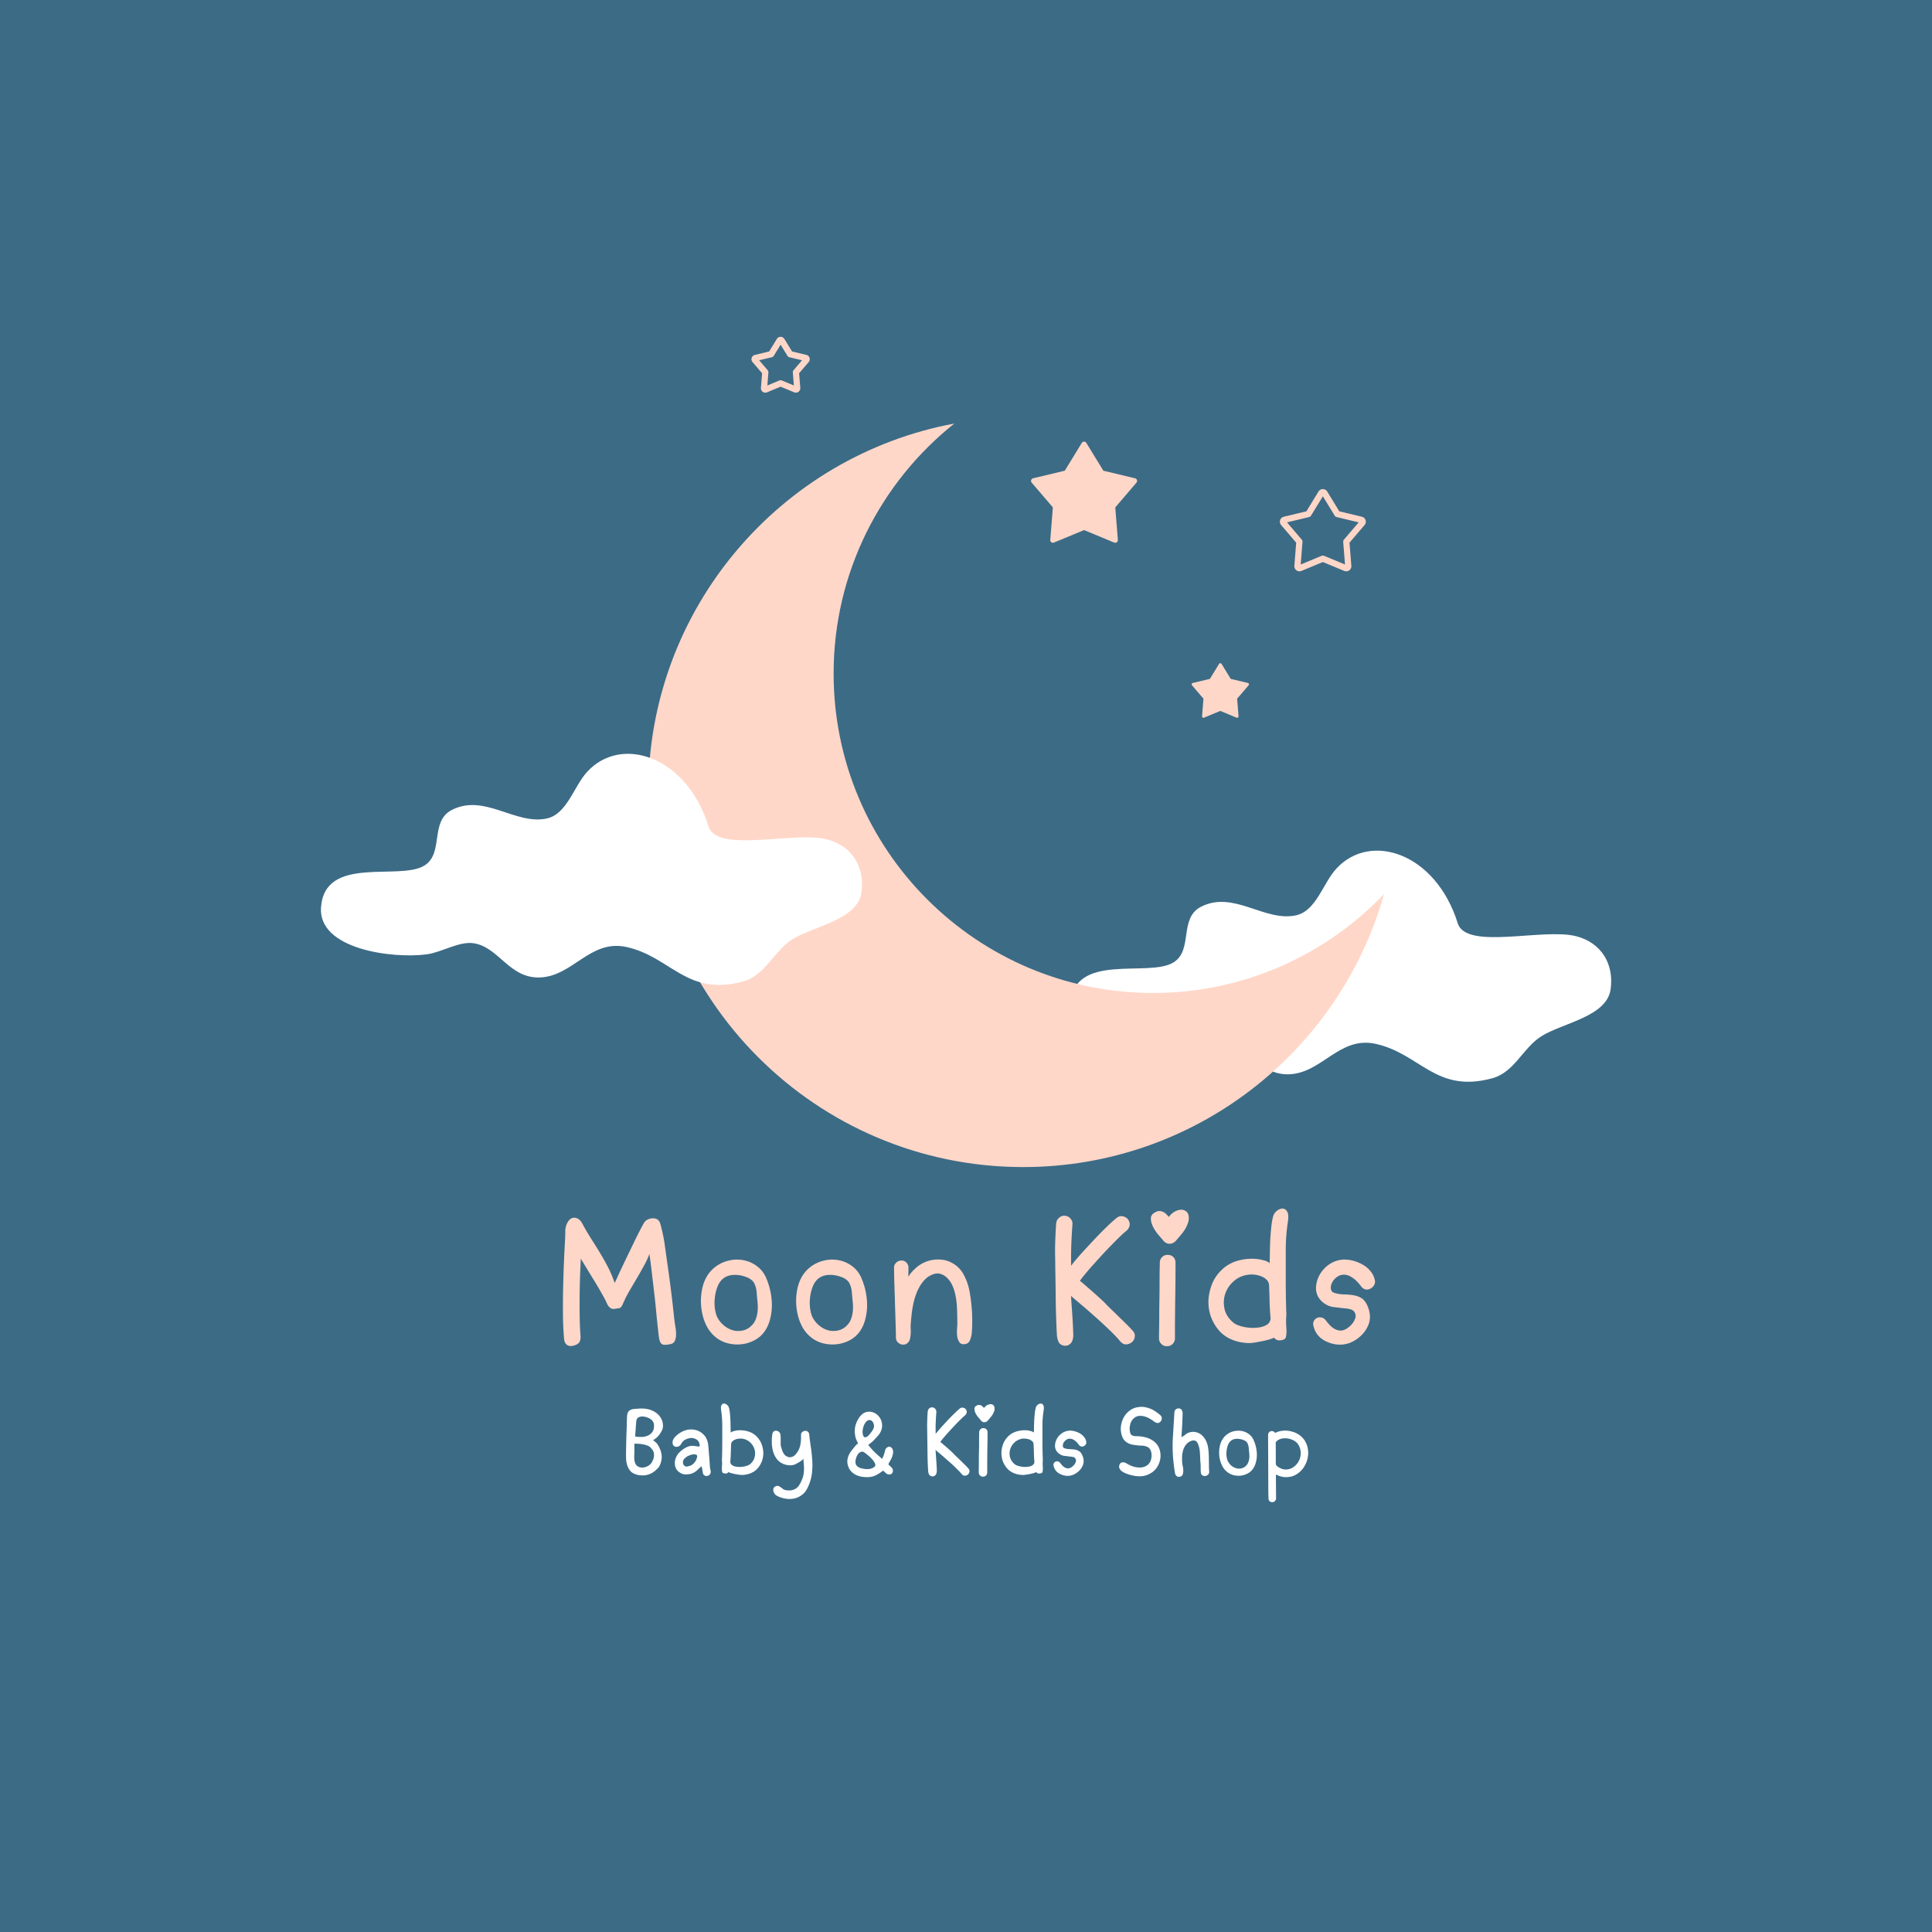
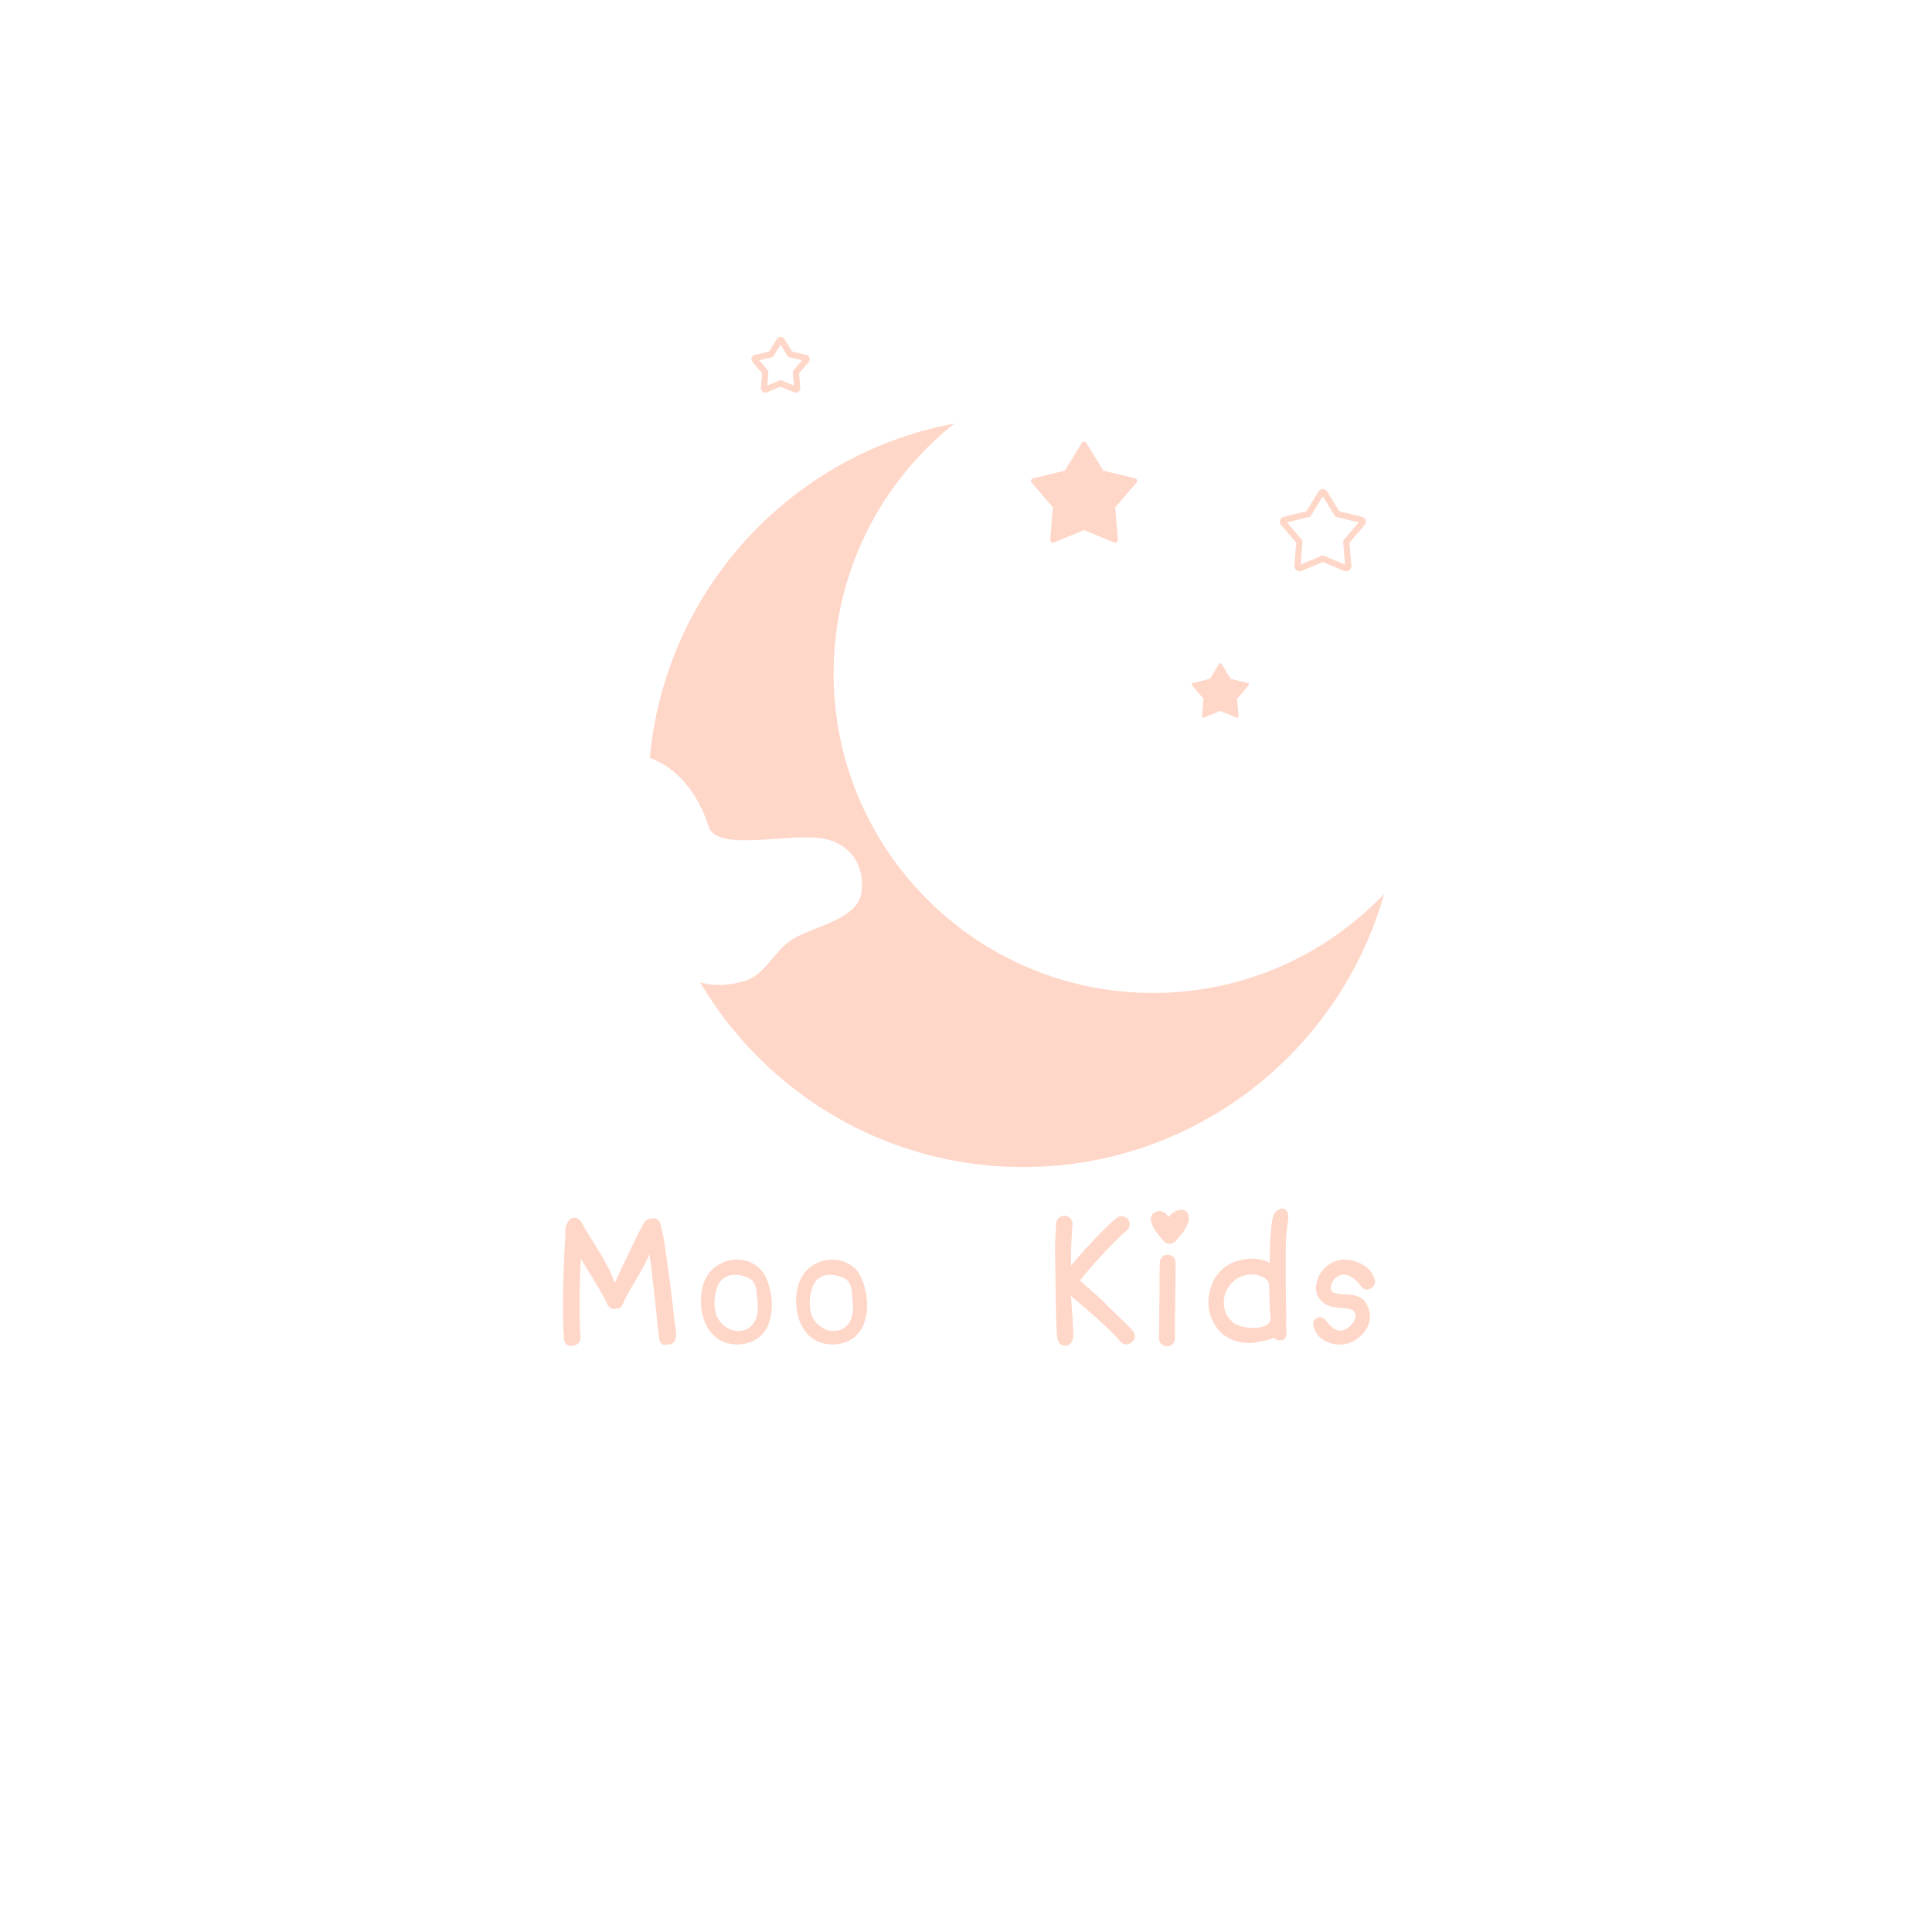
<svg xmlns="http://www.w3.org/2000/svg" data-bbox="-37.5 -37.5 450 450" height="500" viewBox="0 0 375 375" width="500" data-type="color">
  <g>
    <defs>
      <clipPath id="b1b8c82a-9f66-48e9-bb43-eaa9afe46e0d">
        <path d="M207 165h105.96v45H207Zm0 0" />
      </clipPath>
      <clipPath id="01a144ee-404b-442d-8f55-7d8ec1fc490f">
        <path d="M125 82h144v144.563H125Zm0 0" />
      </clipPath>
      <clipPath id="13b5728a-516a-4843-a402-58c33ebe5822">
        <path d="M145 65.313h13V77h-13Zm0 0" />
      </clipPath>
    </defs>
    <path fill="#ffffff" d="M412.5-37.5v450h-450v-450z" data-color="1" />
-     <path fill="#3c6b86" d="M412.5-37.5v450h-450v-450z" data-color="2" />
    <g clip-path="url(#b1b8c82a-9f66-48e9-bb43-eaa9afe46e0d)">
      <path fill-rule="evenodd" d="M305.91 181.715c-6.387-1.637-21.312 2.765-22.96-2.504-4.282-13.68-16.942-17.805-23.563-10.613-2.61 2.832-3.899 8.214-7.852 9.07-6.094 1.316-12.11-4.914-18.433-1.66-4.332 2.234-1.461 8.43-5.34 10.804-4.88 2.993-19.301-2.113-20.04 8.098-.593 8.172 13.962 10.02 20.583 9.11 2.812-.383 6.254-2.567 9.023-2.145 4.883.738 6.817 6.648 12.582 6.648 6.613 0 9.942-7.488 17.106-5.914 8.668 1.903 11.687 9.707 22.687 6.664 4.281-1.183 5.914-5.925 9.496-8.148 4.207-2.617 12.688-3.79 13.426-9.121.664-4.805-1.715-9.012-6.715-10.29m0 0" fill="#ffffff" data-color="1" />
    </g>
    <g clip-path="url(#01a144ee-404b-442d-8f55-7d8ec1fc490f)">
      <path fill-rule="evenodd" d="M185.234 82.21c-14.273 11.364-23.43 28.888-23.43 48.532 0 34.215 27.778 61.992 61.997 61.992 17.633 0 33.558-7.379 44.851-19.214-8.617 30.57-36.734 53.007-70.05 53.007-40.165 0-72.77-32.609-72.77-72.77 0-35.597 25.613-65.26 59.402-71.546m0 0" fill="#ffd7c8" data-color="3" />
    </g>
    <path fill-rule="evenodd" d="M209.973 85.973a.52.52 0 0 1 .445-.25.51.51 0 0 1 .441.25l3.301 5.39 6.149 1.473a.52.52 0 0 1 .277.844l-4.113 4.804.504 6.305a.52.52 0 0 1-.72.52l-5.839-2.422-5.84 2.422a.518.518 0 0 1-.719-.52l.5-6.305-4.109-4.804a.52.52 0 0 1-.098-.5.52.52 0 0 1 .371-.344l6.149-1.473Zm0 0" fill="#ffd7c8" data-color="3" />
    <path fill-rule="evenodd" d="M236.621 128.855a.28.28 0 0 1 .238-.132c.098 0 .188.05.243.132l1.78 2.915 3.321.792a.283.283 0 0 1 .145.458l-2.22 2.593.274 3.403a.29.29 0 0 1-.117.25.27.27 0 0 1-.27.03l-3.156-1.308-3.152 1.309a.28.28 0 0 1-.273-.031.28.28 0 0 1-.114-.25l.27-3.403-2.219-2.593a.29.29 0 0 1-.055-.27.29.29 0 0 1 .204-.187l3.32-.793Zm0 0" fill="#ffd7c8" data-color="3" />
    <path fill-rule="evenodd" d="m255.918 95.406-2.352 3.844-4.379 1.047a1 1 0 0 0-.714.66 1 1 0 0 0 .191.953l2.926 3.422-.356 4.488a.992.992 0 0 0 1.371.996l4.16-1.726 4.157 1.726a.992.992 0 0 0 1.371-.996l-.356-4.488 2.926-3.422a1 1 0 0 0 .192-.953 1 1 0 0 0-.715-.66l-4.38-1.047-2.347-3.844a1 1 0 0 0-.847-.472.99.99 0 0 0-.848.472m.848.926 2.296 3.758a.62.62 0 0 0 .375.273l4.286 1.028-2.864 3.347a.6.6 0 0 0-.144.438l.351 4.394-4.07-1.691a.63.63 0 0 0-.46 0l-4.071 1.691.347-4.394a.6.6 0 0 0-.144-.438l-2.863-3.347 4.285-1.028a.6.6 0 0 0 .375-.273Zm0 0" fill="#ffd7c8" data-color="3" />
    <g clip-path="url(#13b5728a-516a-4843-a402-58c33ebe5822)">
      <path fill-rule="evenodd" d="m150.785 65.785-1.492 2.434-2.773.668a.86.86 0 0 0-.618.566.86.86 0 0 0 .164.824l1.856 2.168-.227 2.844a.858.858 0 0 0 1.184.86l2.637-1.094 2.636 1.093a.858.858 0 0 0 1.184-.86l-.227-2.843 1.856-2.168a.87.87 0 0 0 .164-.824.86.86 0 0 0-.617-.566l-2.778-.668-1.488-2.434a.86.86 0 0 0-.73-.41.85.85 0 0 0-.73.41m.73 1.117 1.325 2.16a.6.6 0 0 0 .37.274l2.466.59-1.645 1.926a.6.6 0 0 0-.144.441l.199 2.527-2.34-.972a.6.6 0 0 0-.46 0l-2.345.972.204-2.527a.6.6 0 0 0-.145-.441l-1.648-1.926 2.464-.59a.6.6 0 0 0 .375-.273Zm0 0" fill="#ffd7c8" data-color="3" />
    </g>
    <path fill-rule="evenodd" d="M160.5 162.918c-6.39-1.633-21.316 2.766-22.965-2.504-4.281-13.68-16.941-17.805-23.562-10.613-2.606 2.832-3.899 8.215-7.852 9.07-6.09 1.316-12.11-4.914-18.43-1.656-4.336 2.23-1.46 8.426-5.34 10.8-4.882 2.993-19.3-2.113-20.042 8.098-.594 8.172 13.96 10.02 20.582 9.114 2.812-.387 6.254-2.567 9.023-2.149 4.883.742 6.816 6.649 12.586 6.649 6.61 0 9.938-7.489 17.102-5.915 8.668 1.903 11.687 9.708 22.691 6.668 4.277-1.187 5.914-5.925 9.492-8.152 4.211-2.617 12.688-3.789 13.426-9.121.664-4.805-1.715-9.012-6.711-10.289m0 0" fill="#ffffff" data-color="1" />
    <path d="M130.864 255.91q.077.705.22 1.532.14.813.14 1.562c0 .492-.086.914-.25 1.266q-.253.534-.922.64-.75.143-1.172.11a.81.81 0 0 1-.656-.406c-.156-.25-.274-.641-.344-1.172a204 204 0 0 1-.25-2.22q-.035-.355-.14-1.327l-.22-2.297q-.126-1.313-.312-2.813-.174-1.512-.344-2.937-.158-1.419-.312-2.61-.16-1.184-.266-1.859-.251.816-.906 2.047a77 77 0 0 1-1.422 2.516q-.752 1.3-1.469 2.5-.703 1.205-1.062 2.03-.284.628-.438.938-.157.3-.328.407a.7.7 0 0 1-.375.125q-.206.018-.594.078c-.312.074-.57.062-.765-.032a1.44 1.44 0 0 1-.516-.406 2.3 2.3 0 0 1-.36-.594 9 9 0 0 0-.312-.671 72 72 0 0 0-2.343-4.047 435 435 0 0 1-2.407-3.969 325 325 0 0 0-.156 3.61q-.065 1.969-.078 3.968c-.012 1.336-.008 2.625.016 3.875q.03 1.861.14 3.313.077.703-.094 1.218-.157.516-.906.797-.924.357-1.531.016-.597-.358-.656-1.39a56 56 0 0 1-.203-4.626q-.017-2.514.03-5.062.062-2.561.157-4.969.106-2.42.219-4.406a25 25 0 0 0 .047-1.61q-.001-.874.343-1.578c.383-.781.876-1.144 1.47-1.094q.902.064 1.484 1.125.778 1.455 1.656 2.844a97 97 0 0 1 1.734 2.781 47 47 0 0 1 1.61 2.86q.749 1.453 1.28 3.047.282-.528.75-1.594.482-1.06 1.11-2.36c.414-.863.844-1.75 1.281-2.656q.656-1.373 1.235-2.547.591-1.169 1.031-1.984c.29-.539.508-.86.656-.953a2.24 2.24 0 0 1 1.61-.437c.601.054 1 .398 1.187 1.03.406 1.43.707 2.891.906 4.391q.311 2.25.625 4.453.668 4.69 1.172 9.547m0 0" fill="#ffd7c8" data-color="3" />
    <path d="M148.745 248.13a13.5 13.5 0 0 1 1.016 4.015 11 11 0 0 1-.344 4.125q-.361 1.267-1.063 2.234a5.6 5.6 0 0 1-2 1.688 7 7 0 0 1-2.53.734 7.5 7.5 0 0 1-2.642-.219 6.1 6.1 0 0 1-2.343-1.219 6.8 6.8 0 0 1-1.485-1.75 9.3 9.3 0 0 1-.89-2.14q-.316-1.138-.39-2.328a11 11 0 0 1 .077-2.297q.45-3.436 2.828-5.172a6.85 6.85 0 0 1 2.703-1.172 6.6 6.6 0 0 1 2.813.016 6.2 6.2 0 0 1 2.5 1.172q1.139.86 1.75 2.312m-2.625 8.905q.388-.45.594-1.03.215-.592.297-1.188c.062-.407.086-.82.078-1.25a11 11 0 0 0-.094-1.204q-.065-.779-.14-1.593a4.4 4.4 0 0 0-.391-1.532 1.96 1.96 0 0 0-.64-.828 3.3 3.3 0 0 0-.954-.53 7 7 0 0 0-1.078-.313 5.6 5.6 0 0 0-1.047-.11c-1.73-.039-2.902.75-3.516 2.375q-.456 1.22-.53 2.656-.065 1.442.327 2.672.06.284.313.72a5 5 0 0 0 1.328 1.515q.825.644 1.781.86.967.205 1.938-.063.984-.265 1.734-1.157m0 0" fill="#ffd7c8" data-color="3" />
    <path d="M167.225 248.13a13.5 13.5 0 0 1 1.016 4.015 11 11 0 0 1-.344 4.125q-.361 1.267-1.063 2.234a5.6 5.6 0 0 1-2 1.688 7 7 0 0 1-2.53.734 7.5 7.5 0 0 1-2.642-.219 6.1 6.1 0 0 1-2.343-1.219 6.8 6.8 0 0 1-1.485-1.75 9.3 9.3 0 0 1-.89-2.14q-.316-1.138-.39-2.328a11 11 0 0 1 .077-2.297q.45-3.436 2.828-5.172a6.85 6.85 0 0 1 2.703-1.172 6.6 6.6 0 0 1 2.813.016 6.2 6.2 0 0 1 2.5 1.172q1.139.86 1.75 2.312m-2.625 8.905q.388-.45.594-1.03.215-.592.297-1.188c.062-.407.086-.82.078-1.25a11 11 0 0 0-.094-1.204q-.065-.779-.14-1.593a4.4 4.4 0 0 0-.391-1.532 1.96 1.96 0 0 0-.64-.828 3.3 3.3 0 0 0-.954-.53 7 7 0 0 0-1.078-.313 5.6 5.6 0 0 0-1.047-.11c-1.73-.039-2.902.75-3.516 2.375q-.456 1.22-.53 2.656-.065 1.442.327 2.672.06.284.313.72a5 5 0 0 0 1.328 1.515q.825.644 1.781.86.967.205 1.938-.063.984-.265 1.734-1.157m0 0" fill="#ffd7c8" data-color="3" />
-     <path d="M188.146 250.442q.387 2.032.515 4.218a30 30 0 0 1-.047 4.188q-.08.644-.344 1.281-.269.645-.906.75-.768.143-1.11-.312a2.55 2.55 0 0 1-.452-1.141 7 7 0 0 1-.047-1.406q.06-.733.062-1.125-.002-1.453-.062-2.922a15 15 0 0 0-.375-2.89 8 8 0 0 0-.563-1.641 4.6 4.6 0 0 0-1-1.422 2.9 2.9 0 0 0-1.375-.782q-.785-.2-1.78.297-.675.317-1.204.891a6.7 6.7 0 0 0-.937 1.266q-.41.69-.672 1.421c-.18.481-.328.954-.453 1.422a20 20 0 0 0-.422 2.375q-.141 1.206-.22 2.422 0 .345.017.797.03.44-.016.89a6 6 0 0 1-.125.844c-.055.274-.172.5-.36.688l-.171.172a1 1 0 0 1-.22.156c-.48.188-.933.149-1.358-.125q-.626-.405-.625-1.156c0-.758-.024-1.695-.063-2.813q-.048-1.686-.125-3.922v-.218a634 634 0 0 0-.125-3.813 101 101 0 0 1-.047-2.797q-.001-.45.25-.765.246-.328.61-.485c.25-.101.507-.14.78-.109.282.031.524.156.735.375q.422.422.422.984c0 .313-.008.61-.016.891a7 7 0 0 0 .016.86c.188-.313.383-.587.594-.829q.327-.373.719-.734a6.2 6.2 0 0 1 1.515-1.063q.856-.434 1.766-.593a7 7 0 0 1 1.844-.063 4.8 4.8 0 0 1 1.796.516q1.594.785 2.407 2.25.825 1.471 1.172 3.172m0 0" fill="#ffd7c8" data-color="3" />
    <path d="M219.937 258.395q.418.503.312 1.094-.095.674-.594 1.062a1.85 1.85 0 0 1-1.172.39q-.329 0-.593-.187a3.5 3.5 0 0 1-.438-.375q-.533-.667-1.453-1.594a69 69 0 0 0-1.984-1.89q-1.067-.983-2.157-1.938a67 67 0 0 0-1.968-1.703q-.879-.749-1.453-1.234c-.376-.32-.563-.485-.563-.485q.139 1.923.266 3.797.123 1.863.187 3.797-.002.44-.11.844-.095.409-.343.719-.251.297-.625.437c-.25.094-.54.106-.86.031q-.721-.168-.968-.812a4 4 0 0 1-.281-1.281c-.118-2.157-.188-4.36-.22-6.61a760 760 0 0 0-.093-6.484q-.001-1.17-.031-2.235a61 61 0 0 1 0-2.078q.03-1.012.078-2.03c.031-.688.07-1.4.125-2.142q.059-.7.61-1.156a1.45 1.45 0 0 1 1.265-.328q.609.11.984.61.374.485.297 1.093a117 117 0 0 0-.219 3.985 81 81 0 0 0-.03 4q.217-.328.78-1c.375-.446.829-.97 1.36-1.563q.808-.891 1.734-1.875a88 88 0 0 1 1.828-1.922q.903-.919 1.735-1.703.826-.779 1.406-1.234.592-.499 1.36-.266c.507.149.859.461 1.046.938q.217.503.047 1a1.84 1.84 0 0 1-.578.843q-.533.423-1.36 1.22a94 94 0 0 0-1.734 1.75 67 67 0 0 0-1.875 1.983q-.954 1.05-1.781 1.97a57 57 0 0 0-1.422 1.671q-.597.738-.844 1.094c.07.055.328.265.766.64q.656.565 1.469 1.282.81.702 1.578 1.406.764.691 1.094 1.031.31.361 1.093 1.11c.52.492 1.063 1.015 1.625 1.578q.857.832 1.625 1.593.762.769 1.078 1.157m0 0" fill="#ffd7c8" data-color="3" />
    <path d="M226.634 243.567q.669 0 1.11.421.42.425.421 1.094v1.531q-.002 1.127-.015 2.641a536 536 0 0 1-.047 3.188q-.02 1.659-.031 3.171-.017 1.502-.016 2.641v1.516c0 .43-.156.797-.469 1.11q-.424.42-1.093.421-.643 0-1.063-.422a1.5 1.5 0 0 1-.469-1.11q-.001-.418.016-1.53.03-1.125.031-2.625-.002-1.513.031-3.172.031-1.67.032-3.188 0-1.514.015-2.64.031-1.138.032-1.532c0-.426.148-.789.453-1.094q.418-.42 1.062-.421m4.078-7.563q.106.674-.11 1.313a6 6 0 0 1-.577 1.265c-.25.406-.531.79-.844 1.14q-.457.533-.844 1-.563.675-1.297.688-.721.019-1.25-.625-.363-.419-.984-1.156a7.7 7.7 0 0 1-1.031-1.578q-.41-.843-.39-1.61c.019-.507.335-.906.952-1.187l.032-.031q.42-.187.75-.156.34.018.656.171c.219.106.414.247.594.422q.263.268.515.547a3.3 3.3 0 0 1 1.094-1.015q.388-.217.828-.329c.3-.07.582-.078.844-.015q.388.094.672.36c.195.179.328.445.39.796m0 0" fill="#ffd7c8" data-color="3" />
    <path d="M247.111 236.114q.169-.64.719-1.079c.375-.3.742-.453 1.11-.453.362 0 .66.196.89.578q.356.564.156 1.907a37 37 0 0 0-.422 5.609v5.64q0 3.129.094 6.204c.031.336.031.656 0 .968-.024.305-.031.622-.031.954 0 .336.007.671.03 1.015.032.344.048.68.048 1 0 .356-.04.703-.11 1.047-.074.344-.37.555-.89.625q-.504.08-.75-.016a1.5 1.5 0 0 1-.375-.187q-.113-.107-.219-.203c-.074-.063-.168-.055-.281.015a9 9 0 0 1-1 .329c-.45.117-.914.218-1.39.312q-.707.141-1.329.234a7 7 0 0 1-.828.079q-2.314-.031-4.14-1.016-1.831-.997-2.923-3.125a7.7 7.7 0 0 1-.78-2.297 8.6 8.6 0 0 1-.079-2.484q.153-1.247.594-2.407.433-1.154 1.218-2.109 1.418-1.747 3.422-2.422a9.95 9.95 0 0 1 4.172-.453q.139 0 .5.078.357.066.766.172.406.095.734.266.34.158.422.328.03-.95.047-2.188.013-1.248.078-2.53.075-1.278.203-2.438c.082-.782.196-1.43.344-1.954m-.953 20.828a1.5 1.5 0 0 0 .36-.547c.081-.227.113-.438.093-.625q-.14-1.498-.187-3.172a146 146 0 0 0-.094-3.078q-.035-.703-.485-1.125a2.9 2.9 0 0 0-1.03-.657 5 5 0 0 0-1.204-.312 4.7 4.7 0 0 0-1.047-.031c-1.156.093-2.152.492-2.984 1.187q-1.237 1.05-1.735 2.469c-.336.95-.39 1.945-.172 2.984q.342 1.547 1.766 2.72.435.36 1.313.624.888.269 1.906.344a8 8 0 0 0 1.969-.11q.95-.186 1.53-.671m0 0" fill="#ffd7c8" data-color="3" />
    <path d="M263.421 248.77a5 5 0 0 0-1.125-.907 3 3 0 0 0-1.171-.437 2.25 2.25 0 0 0-1.172.172q-.581.252-1.11.89c-.117.149-.23.344-.344.594a2.3 2.3 0 0 0-.187.735q-.033.376.11.687.14.298.562.438a6.2 6.2 0 0 0 1.812.296q.922.019 1.766.141.856.129 1.578.516.731.392 1.235 1.453c.632 1.398.703 2.687.203 3.875q-.738 1.77-2.547 2.906a5.44 5.44 0 0 1-2.672.86 6 6 0 0 1-2.781-.547q-2.144-.92-2.641-3.11-.142-.574.11-.984.246-.404.64-.563.388-.152.844-.047.468.096.797.532.339.455.75.906.421.438.89.719.48.281 1.031.36.544.064 1.188-.25.357-.189.75-.517a4.4 4.4 0 0 0 .688-.765c.195-.281.343-.57.437-.875a1.25 1.25 0 0 0-.031-.906q-.14-.423-.469-.61a1.9 1.9 0 0 0-.687-.265 7 7 0 0 0-.75-.11q-.393-.03-.75-.078c-.5-.062-.993-.117-1.47-.172a3.9 3.9 0 0 1-1.374-.422q-1.097-.575-1.672-1.578-.562-1.013-.375-2.265a5.47 5.47 0 0 1 1.25-2.86 5.7 5.7 0 0 1 2.547-1.812 5.1 5.1 0 0 1 1.937-.282 7 7 0 0 1 1.813.329q.92.298 1.719.796c.53.336.984.75 1.359 1.25a3.96 3.96 0 0 1 .766 1.704q.06.316-.063.656-.128.33-.375.578a1.8 1.8 0 0 1-.594.39 1.26 1.26 0 0 1-.64.11c-.407-.05-.743-.254-1-.61a9 9 0 0 0-.782-.921m0 0" fill="#ffd7c8" data-color="3" />
    <path d="M126.764 279.556q.234.14.468.359c.164.137.297.277.39.422q.61.954.766 1.875.17.925-.218 1.969a2.2 2.2 0 0 1-.5.812c-.211.219-.438.43-.688.625q-.487.377-1.11.578a3.3 3.3 0 0 1-1.25.172q-.296 0-.624-.047a4 4 0 0 1-.64-.172 2.8 2.8 0 0 1-.595-.281 1.6 1.6 0 0 1-.468-.422 3.3 3.3 0 0 1-.485-.86 4.7 4.7 0 0 1-.234-.874 7 7 0 0 1-.062-.953v-1.063q.029-1.123.046-2.234.03-1.108.078-2.25l.047-1.969q.013-.341.078-.734a1.07 1.07 0 0 1 .329-.641 1.1 1.1 0 0 1 .359-.234c.133-.063.273-.102.422-.125q.234-.047.469-.047.233-.013.437-.031.544-.06 1.094-.032a6 6 0 0 1 1.11.172c.331.094.648.227.952.39.313.169.586.372.828.61q.36.362.594.813c.164.304.266.632.297.984q.107.659-.156 1.234-.27.58-.703 1.094a3 3 0 0 1-.485.469q-.281.204-.547.39m-3.172-4.079a2 2 0 0 0-.079.36c-.023.18-.042.39-.062.64-.023.243-.043.5-.062.782q-.018.41-.047.75-.036.344-.047.578-.018.234-.047.234h.031q.012.002.047.016h.078q.514.094 1.156.078a2.95 2.95 0 0 0 1.188-.266q.562-.246.906-.75.34-.498.281-1.36-.065-.7-.687-1.108a3 3 0 0 0-.64-.313 3 3 0 0 0-.782-.172 1.8 1.8 0 0 0-.734.094.86.86 0 0 0-.5.437m2.921 8.36q.359-.623.407-1.094c.039-.32.031-.594-.032-.812a1.5 1.5 0 0 0-.296-.579c-.125-.156-.243-.289-.344-.406q-.283-.28-.766-.422a5.4 5.4 0 0 0-.953-.219 6 6 0 0 0-.86-.078 4 4 0 0 1-.468-.03h-.047q-.017.315-.016.796v.75q0 .363-.03.797-.017.421.03.844c.032.273.102.527.22.765q.169.346.577.547.312.158.688.156c.258 0 .508-.039.75-.125.25-.093.473-.21.672-.359q.292-.233.468-.531m0 0" fill="#ffffff" data-color="1" />
    <path d="M137.854 285.165q.14.345.063.719-.064.363-.438.53a.74.74 0 0 1-.984-.312c-.024-.03-.047-.117-.078-.265-.024-.145-.047-.301-.078-.469q-.048-.246-.094-.469a.9.9 0 0 0-.11-.312q0 .016-.14.156l-.328.297q-.176.174-.328.312a6 6 0 0 0-.188.172 2.7 2.7 0 0 1-.469.297 3.4 3.4 0 0 1-.5.219q-.549.158-1.156.14a2.05 2.05 0 0 1-1.078-.359 2 2 0 0 1-.687-.703 2.2 2.2 0 0 1-.266-.86 2.6 2.6 0 0 1 .062-.906q.107-.45.36-.843.094-.217.328-.47c.156-.163.32-.32.5-.468a5 5 0 0 1 .562-.406q.294-.188.516-.281a2.4 2.4 0 0 1 1.078-.25q.515.017 1.094.14c.113.031.191.024.234-.031a.27.27 0 0 0 .078-.203.6.6 0 0 0-.03-.266 5 5 0 0 0-.063-.234 1.3 1.3 0 0 0-.672-.719 1.9 1.9 0 0 0-.969-.203 2.7 2.7 0 0 0-.875.234 1.75 1.75 0 0 0-.719.516 3 3 0 0 0-.281.422 1.1 1.1 0 0 1-.328.36c-.305.187-.594.23-.875.124-.274-.113-.422-.351-.453-.719a1.25 1.25 0 0 1 .125-.609 2.3 2.3 0 0 1 .36-.547q.231-.247.5-.453a3.5 3.5 0 0 1 .515-.36 4.4 4.4 0 0 1 1.187-.515q.64-.17 1.297-.094.575.065 1.031.266a3.3 3.3 0 0 1 .907.61q.433.392.656.89.234.502.328 1.063l.047.53q.045.394.078.923.047.534.094 1.109c.031.375.054.73.078 1.063q.029.503.062.843.03.345.047.39m-2.75-1.766.125-.297a1.5 1.5 0 0 0 .078-.343.42.42 0 0 0-.046-.297q-.08-.14-.313-.156a1.8 1.8 0 0 0-.828.078 4 4 0 0 0-.766.328 2.8 2.8 0 0 0-.484.39.88.88 0 0 0-.281.5 1 1 0 0 0 .015.532c.051.18.149.312.297.406a.54.54 0 0 0 .453.11q.264-.047.469-.11.342-.094.578-.281a2.4 2.4 0 0 0 .453-.454q.14-.17.25-.406m0 0" fill="#ffffff" data-color="1" />
    <path d="M147.16 279.15q.421.515.656 1.124c.156.406.258.836.312 1.281q.077.656-.046 1.313a4.1 4.1 0 0 1-.407 1.219q-.579 1.143-1.562 1.672c-.649.343-1.375.523-2.188.53q-.11 0-.437-.046-.33-.045-.719-.11-.376-.076-.734-.171a2.6 2.6 0 0 1-.516-.172c-.062-.04-.117-.047-.156-.016a1 1 0 0 0-.125.11.5.5 0 0 1-.203.109q-.128.046-.391 0-.41-.045-.469-.312a2.5 2.5 0 0 1-.062-.563q0-.263.015-.531c.02-.188.032-.367.032-.547a4 4 0 0 0-.032-.5 2.6 2.6 0 0 1 .016-.516q.047-1.64.047-3.297v-3a20.5 20.5 0 0 0-.219-2.984q-.11-.716.078-1.016.187-.294.469-.296.294 0 .578.234c.195.156.328.351.39.578q.124.41.188 1.031.059.627.094 1.313.03.672.031 1.328.013.656.031 1.172c.032-.063.11-.117.235-.172q.187-.095.39-.14.2-.06.407-.094.2-.047.265-.047 1.154-.107 2.22.25 1.06.345 1.812 1.265m-1.594 5.062q.748-.621.922-1.453a2.8 2.8 0 0 0-.078-1.579 3 3 0 0 0-.922-1.312q-.658-.56-1.578-.64-.235-.013-.563.03a2.4 2.4 0 0 0-.64.157q-.315.129-.547.344-.238.222-.25.609c-.024.492-.043 1.031-.063 1.625a22 22 0 0 1-.094 1.688.7.7 0 0 0 .047.328q.075.174.203.296c.196.18.461.297.797.36.344.062.692.086 1.047.062a5 5 0 0 0 1.016-.187q.469-.14.703-.328m0 0" fill="#ffffff" data-color="1" />
    <path d="M157.072 278.446q.124 1.207.313 2.438c.125.812.21 1.625.265 2.437q.093 1.22-.031 2.422a8.5 8.5 0 0 1-.562 2.344 6.3 6.3 0 0 1-.704 1.375q-.391.545-1.125.984a3.5 3.5 0 0 1-1.062.406 4.5 4.5 0 0 1-1.172.094 5.2 5.2 0 0 1-1.172-.203 4.8 4.8 0 0 1-1.062-.437 1.1 1.1 0 0 1-.438-.422 1.4 1.4 0 0 1-.219-.547.84.84 0 0 1 .094-.547q.141-.254.516-.36a.63.63 0 0 1 .422.016q.216.094.406.234c.133.094.266.192.39.297a1 1 0 0 0 .438.22q.404.104.86.093c.312 0 .6-.059.874-.172a2.13 2.13 0 0 0 1-.828q.373-.579.594-1.188a4.4 4.4 0 0 0 .297-1.078 8.3 8.3 0 0 0 .016-1.922q-.049-.482-.078-1.046-.001.141-.204.312a4 4 0 0 1-.468.344 7 7 0 0 1-.532.312q-.253.13-.359.188-.598.27-1.312.187a3.6 3.6 0 0 1-1.282-.375 3.2 3.2 0 0 1-1.14-1.031 4.9 4.9 0 0 1-.625-1.422 7.2 7.2 0 0 1-.203-1.594q-.018-.825.093-1.562.061-.387.266-.563a.7.7 0 0 1 .484-.156.95.95 0 0 1 .5.188.85.85 0 0 1 .313.5q.06.27.062.562a8 8 0 0 1 0 .594v.61q0 .315.063.609.059.205.14.468.077.269.188.532c.082.18.176.343.281.5q.17.221.375.343c.238.157.469.243.688.25q.326 0 .625-.14.294-.141.547-.422.247-.281.453-.625.387-.657.5-1.453a8.3 8.3 0 0 0 .093-1.578q-.001-.17.016-.329a.52.52 0 0 1 .172-.296.94.94 0 0 1 .422-.25q.233-.075.437-.016a.77.77 0 0 1 .547.703m0 0" fill="#ffffff" data-color="1" />
    <path d="M167.8 278.946q.17.066.345-.016.186-.077.343-.218.153-.14.282-.297.138-.152.218-.281.359-.423.547-.844.2-.437.031-.953-.189-.576-.64-.688c-.305-.07-.586.047-.844.36q-.316.374-.469.843a3.8 3.8 0 0 0-.187 1 2 2 0 0 0 .047.547q.058.3.234.5 0 .018.094.047m-.437 2.813a.96.96 0 0 0-.562.218c-.168.125-.305.29-.406.485q-.158.298-.25.625-.082.313-.094.547-.048.596.297.921.34.332.828.438c.219.055.437.094.656.125q.342.048.672.031.327-.012.64-.125c.22-.07.41-.176.579-.312q.294-.263.11-.672a3 3 0 0 0-.579-.828 7 7 0 0 0-.828-.781q-.439-.357-.625-.485a1.4 1.4 0 0 0-.25-.14.4.4 0 0 0-.188-.047m3.828 1.406q.235-.389.375-.813.14-.434.25-.875a.8.8 0 0 1 .188-.375q.152-.152.328-.234a.5.5 0 0 1 .375-.047.67.67 0 0 1 .375.219q.265.299.266.703.013.392-.11.797-.128.41-.343.797a52 52 0 0 0-.391.703.3.3 0 0 0-.047.094.17.17 0 0 0 0 .109q.013.065.031.078a.3.3 0 0 0 .063.047q.294.251.547.531a.85.85 0 0 1 .203.688q-.066.485-.5.578a.9.9 0 0 1-.781-.172 3.6 3.6 0 0 1-.594-.562q-.674.532-1.406.906a3.6 3.6 0 0 1-1.579.375 6.5 6.5 0 0 1-1.234-.094 4 4 0 0 1-1.14-.375 3 3 0 0 1-.907-.703 2.85 2.85 0 0 1-.578-1.094 2.6 2.6 0 0 1-.094-1.125c.051-.351.157-.687.313-1q.246-.481.61-.922.356-.452.718-.875.093-.094.203-.187.107-.094.203-.188a7 7 0 0 0-.234-.5 5 5 0 0 1-.203-.515 5 5 0 0 1-.172-1.704q.058-.855.469-1.64.325-.703.875-1.219.546-.516 1.343-.562.47-.012.891.14.42.16.766.453.34.3.578.704.233.393.312.828c.07.386.078.734.016 1.046q-.094.47-.328.891a4 4 0 0 1-.594.781q-.344.376-.719.782a3 3 0 0 0-.203.187 14 14 0 0 1-.547.438q-.141.11-.234.203.107.189.203.297c.07.062.156.156.25.28q.437.519.953 1 .515.488 1.047.938.029.049.094.11.058.047.093.078m0 0" fill="#ffffff" data-color="1" />
    <path d="M187.994 285.071q.232.269.172.578a.86.86 0 0 1-.312.578 1 1 0 0 1-.626.204.55.55 0 0 1-.312-.094 2 2 0 0 1-.234-.203 9 9 0 0 0-.782-.844 26 26 0 0 0-1.047-1.016q-.564-.514-1.14-1.015a47 47 0 0 0-1.047-.907q-.47-.404-.781-.656-.298-.265-.297-.266.076 1.02.14 2.016.075.984.11 2.016c0 .156-.024.308-.063.453a.8.8 0 0 1-.187.375.77.77 0 0 1-.328.234q-.189.082-.453.016a.71.71 0 0 1-.516-.422 2.1 2.1 0 0 1-.14-.687 60 60 0 0 1-.126-3.516 428 428 0 0 0-.047-3.438q-.001-.623-.015-1.187a17 17 0 0 1 0-1.094q.013-.543.031-1.094a42 42 0 0 1 .078-1.125.9.9 0 0 1 .313-.625.79.79 0 0 1 .687-.171.8.8 0 0 1 .5.328c.133.18.192.37.172.578-.055.687-.094 1.39-.125 2.11a33 33 0 0 0 0 2.124q.106-.151.406-.516.296-.358.72-.828c.288-.32.597-.656.921-1q.481-.528.969-1.015a25 25 0 0 1 1.672-1.578q.31-.247.718-.125a.81.81 0 0 1 .563.484q.107.269.016.531a.95.95 0 0 1-.297.453q-.284.224-.72.657c-.292.28-.6.59-.921.921q-.485.502-1 1.063-.518.55-.953 1.047-.422.487-.75.875-.315.392-.453.578.06.048.406.344.358.298.781.672.434.375.844.75.403.375.578.562.169.19.578.578c.281.262.57.543.875.844q.45.44.86.844.405.41.562.61m0 0" fill="#ffffff" data-color="1" />
    <path d="M190.87 277.196q.357 0 .578.219a.8.8 0 0 1 .234.594v.812q-.001.598-.015 1.406-.02.797-.031 1.688c0 .586-.008 1.148-.016 1.687v2.203c0 .231-.086.43-.25.594-.149.149-.34.219-.578.219a.75.75 0 0 1-.563-.219.8.8 0 0 1-.25-.594v-.812q.014-.594.016-1.39-.001-.81.016-1.688.03-.89.03-1.688v-1.406q.015-.608.016-.812-.001-.341.25-.594a.76.76 0 0 1 .563-.219m2.156-4.016q.06.364-.047.704c-.074.218-.18.445-.312.671q-.207.329-.453.61c-.157.187-.305.367-.438.531q-.316.346-.703.36-.375.017-.656-.329c-.125-.156-.305-.363-.531-.625a4 4 0 0 1-.547-.828 2.1 2.1 0 0 1-.203-.86q.012-.403.5-.624l.03-.016a.84.84 0 0 1 .391-.078q.186 0 .36.094c.113.055.219.125.312.219q.139.14.266.28c.156-.218.351-.398.594-.546.132-.07.28-.125.437-.156a.9.9 0 0 1 .438-.016.8.8 0 0 1 .359.188.72.72 0 0 1 .203.421m0 0" fill="#ffffff" data-color="1" />
    <path d="M201.041 273.243q.094-.342.375-.578.294-.235.594-.235c.195 0 .36.102.484.297q.186.301.078 1.016-.234 1.472-.234 2.984v3q0 1.658.062 3.297.012.27 0 .516a9 9 0 0 0 0 1.047q.014.269.016.531-.002.281-.062.563c-.032.18-.188.28-.47.312q-.267.046-.405 0a.5.5 0 0 1-.188-.11 3 3 0 0 0-.125-.109q-.047-.045-.14.016-.176.08-.532.172-.361.094-.734.172-.375.064-.703.109a4 4 0 0 1-.453.047c-.813-.008-1.543-.188-2.188-.531q-.972-.529-1.562-1.672a3.9 3.9 0 0 1-.407-1.219 5 5 0 0 1-.047-1.312 5.2 5.2 0 0 1 .313-1.282 4.1 4.1 0 0 1 .656-1.125q.748-.92 1.813-1.265a5.35 5.35 0 0 1 2.218-.25q.077 0 .266.046.186.036.406.094.217.047.39.14c.126.056.196.11.22.173.007-.344.015-.735.015-1.172q.012-.656.047-1.328.046-.686.11-1.313.076-.621.187-1.031m-.516 11.063a.7.7 0 0 0 .203-.297.8.8 0 0 0 .047-.329 19 19 0 0 1-.093-1.687 38 38 0 0 0-.063-1.625q-.017-.386-.25-.61a1.8 1.8 0 0 0-.547-.343 2.5 2.5 0 0 0-.64-.156 3 3 0 0 0-.547-.032c-.617.055-1.149.266-1.594.641a2.96 2.96 0 0 0-.922 1.313q-.269.75-.094 1.578.188.832.938 1.453.234.187.703.328.468.14 1 .187c.363.024.71 0 1.047-.062.344-.063.613-.18.812-.36m0 0" fill="#ffffff" data-color="1" />
    <path d="M209.016 279.962a3 3 0 0 0-.594-.485 1.6 1.6 0 0 0-.625-.218q-.315-.047-.625.093-.314.13-.594.47-.093.111-.187.312a1.1 1.1 0 0 0-.094.39.75.75 0 0 0 .047.36q.076.158.313.234.468.142.953.156.497.02.953.078.451.065.828.282.387.203.656.765.516 1.113.11 2.063-.393.938-1.36 1.531a2.9 2.9 0 0 1-1.422.469c-.5.023-.992-.078-1.468-.297-.762-.32-1.23-.875-1.407-1.656a.7.7 0 0 1 .063-.516.73.73 0 0 1 .344-.297.64.64 0 0 1 .437-.031.68.68 0 0 1 .422.281c.125.156.258.32.406.484.145.157.301.29.469.391q.265.14.547.188.294.035.64-.141.186-.091.391-.266a2.7 2.7 0 0 0 .36-.406q.169-.234.234-.469a.7.7 0 0 0-.016-.484.57.57 0 0 0-.234-.328 1.1 1.1 0 0 0-.375-.14 6 6 0 0 0-.406-.048 8 8 0 0 0-.391-.046q-.393-.059-.781-.094a1.6 1.6 0 0 1-.719-.235 1.98 1.98 0 0 1-.89-.828 1.9 1.9 0 0 1-.204-1.203q.106-.842.656-1.516a3.05 3.05 0 0 1 1.36-.968 3 3 0 0 1 1.031-.156 4.24 4.24 0 0 1 1.875.609q.421.27.719.656.312.392.406.906a.76.76 0 0 1-.031.36.85.85 0 0 1-.203.312.9.9 0 0 1-.313.203.74.74 0 0 1-.875-.266 6 6 0 0 0-.406-.5m0 0" fill="#ffffff" data-color="1" />
    <path d="M220.998 278.774q.732.047 1.422.235.703.187 1.266.562.575.361.969.922c.269.375.453.836.546 1.375a3.93 3.93 0 0 1-.218 2.125q-.394 1.049-1.25 1.703-.644.487-1.422.703a4.3 4.3 0 0 1-1.563.125 6 6 0 0 1-.61-.078q-.392-.075-.827-.187a8 8 0 0 1-.844-.297 3.2 3.2 0 0 1-.734-.406 1.5 1.5 0 0 1-.438-.532.9.9 0 0 1-.015-.687q.153-.436.546-.485.406-.058.735.141.405.252.89.469c.32.136.657.242 1 .312q.528.096 1.032.063.513-.046.968-.297a1.83 1.83 0 0 0 .891-1.031c.164-.446.219-.91.156-1.391a2 2 0 0 0-.125-.5 1.6 1.6 0 0 0-.25-.453 1.3 1.3 0 0 0-.422-.328 3 3 0 0 0-.515-.172q-.268-.062-.547-.063c-.18-.007-.356-.02-.531-.03a16 16 0 0 1-1.078-.126 3.6 3.6 0 0 1-.97-.281 2.6 2.6 0 0 1-.796-.578q-.344-.374-.531-1a4.2 4.2 0 0 1-.157-1.781q.122-.904.532-1.672a4.3 4.3 0 0 1 1.125-1.313 3.45 3.45 0 0 1 1.625-.687 3.7 3.7 0 0 1 1.093-.047q.546.064 1.079.25.62.204 1.171.578a8.5 8.5 0 0 1 1.047.797q.263.234.25.61a.92.92 0 0 1-.265.624q-.299.316-.625.25a1.5 1.5 0 0 1-.641-.297 5 5 0 0 0-.844-.562 4.4 4.4 0 0 0-.968-.406 3.1 3.1 0 0 0-1.016-.11 1.77 1.77 0 0 0-.953.375q-.316.253-.531.594-.205.345-.297.75a3.4 3.4 0 0 0-.094.797q.014.408.11.781.074.268.25.406.184.13.406.188.233.047.484.047.248.002.484.015m0 0" fill="#ffffff" data-color="1" />
-     <path d="M234.702 285.587q.03.391-.203.625a.96.96 0 0 1-.547.281.87.87 0 0 1-.578-.14q-.27-.17-.297-.563a12 12 0 0 1-.031-.938c.007-.332 0-.648-.032-.953l-.015-.031a19 19 0 0 1-.047-.953q-.018-.48-.047-.938a7 7 0 0 0-.125-.921 4 4 0 0 0-.312-.922q-.187-.406-.516-.5a1.1 1.1 0 0 0-.656.015q-.33.096-.657.344-.314.235-.5.5-.27.361-.422.781a5.6 5.6 0 0 0-.218.844q-.064.44-.063.89-.001.442.016.876c.02.187.062.43.125.718q.094.44.094.875.012.423-.125.75-.13.33-.563.407-.376.076-.625-.141a1.05 1.05 0 0 1-.297-.594 42 42 0 0 1-.156-.969 53 53 0 0 1-.125-1.078 29 29 0 0 1-.125-4.859q.155-2.45.297-4.875a.75.75 0 0 1 .25-.531.8.8 0 0 1 .562-.219q.482.018.641.375.17.347.14.734l-.046 1.172q-.017.705-.063 1.39-.033.692-.078 1.235-.033.55-.031.672.434-.216.781-.516.34-.292.844-.421.702-.171 1.281 0 .592.159 1.031.546.451.394.75.97.31.578.438 1.234.105.578.14 1.187.048.61.047 1.219.014.609.016 1.219c0 .398.016.796.047 1.203m0 0" fill="#ffffff" data-color="1" />
    <path d="M243.376 279.634c.29.656.473 1.367.547 2.125q.124 1.126-.188 2.187-.187.673-.562 1.188a2.9 2.9 0 0 1-1.047.89q-.645.33-1.36.406-.702.064-1.406-.125a3.3 3.3 0 0 1-1.234-.656 3.4 3.4 0 0 1-.781-.922 5 5 0 0 1-.485-1.14 6 6 0 0 1-.218-1.235 6.2 6.2 0 0 1 .047-1.218c.164-1.22.671-2.133 1.515-2.75q.655-.47 1.422-.61a3.7 3.7 0 0 1 1.5 0q.732.158 1.328.625.607.456.922 1.235m-1.39 4.718a1.7 1.7 0 0 0 .312-.546 2.8 2.8 0 0 0 .172-.625q.045-.328.031-.672a4 4 0 0 0-.047-.641q-.033-.404-.078-.844a2.4 2.4 0 0 0-.203-.812 1.04 1.04 0 0 0-.344-.438 1.5 1.5 0 0 0-.5-.281 3 3 0 0 0-.578-.156q-.3-.062-.547-.063-1.377-.046-1.875 1.25-.234.645-.281 1.406a4.1 4.1 0 0 0 .172 1.422q.03.158.172.375.263.488.703.829c.289.218.61.37.953.453q.516.11 1.031-.032c.344-.101.645-.312.906-.625m0 0" fill="#ffffff" data-color="1" />
    <path d="M246.137 279.65v-.907Zm6.515-.75q.67.642.969 1.468.31.831.297 1.703a5.1 5.1 0 0 1-1.203 3.188 4.5 4.5 0 0 1-1.344 1.062q-.768.391-1.734.39h-.22a3.4 3.4 0 0 1-.89-.156 5 5 0 0 1-.875-.359l.032 4.625a.74.74 0 0 1-.22.531.68.68 0 0 1-.515.22.73.73 0 0 1-.531-.204.72.72 0 0 1-.203-.531l-.031-1.172-.047-10.016v-1.11q-.001-.326.203-.546a.7.7 0 0 1 .531-.219c.133 0 .258.04.375.11a.9.9 0 0 1 .266.25 3.9 3.9 0 0 1 1.28-.407q.53-.077 1.048-.03c.351.03.695.1 1.031.202.344.094.664.23.969.406q.45.253.812.594m-.203 3.53q.075-.654-.125-1.328a2.66 2.66 0 0 0-.687-1.14q-.47-.42-1.203-.64a3.4 3.4 0 0 0-1.438-.126q-.316.035-.703.203a1.7 1.7 0 0 0-.672.547l.016 4.234a.7.7 0 0 1 .047.157q.029.093.187.234.17.141.406.281c.164.094.348.18.547.25q.312.113.64.125a2.52 2.52 0 0 0 1.641-.5 3.4 3.4 0 0 0 1.094-1.343 3.3 3.3 0 0 0 .25-.954m0 0" fill="#ffffff" data-color="1" />
  </g>
</svg>